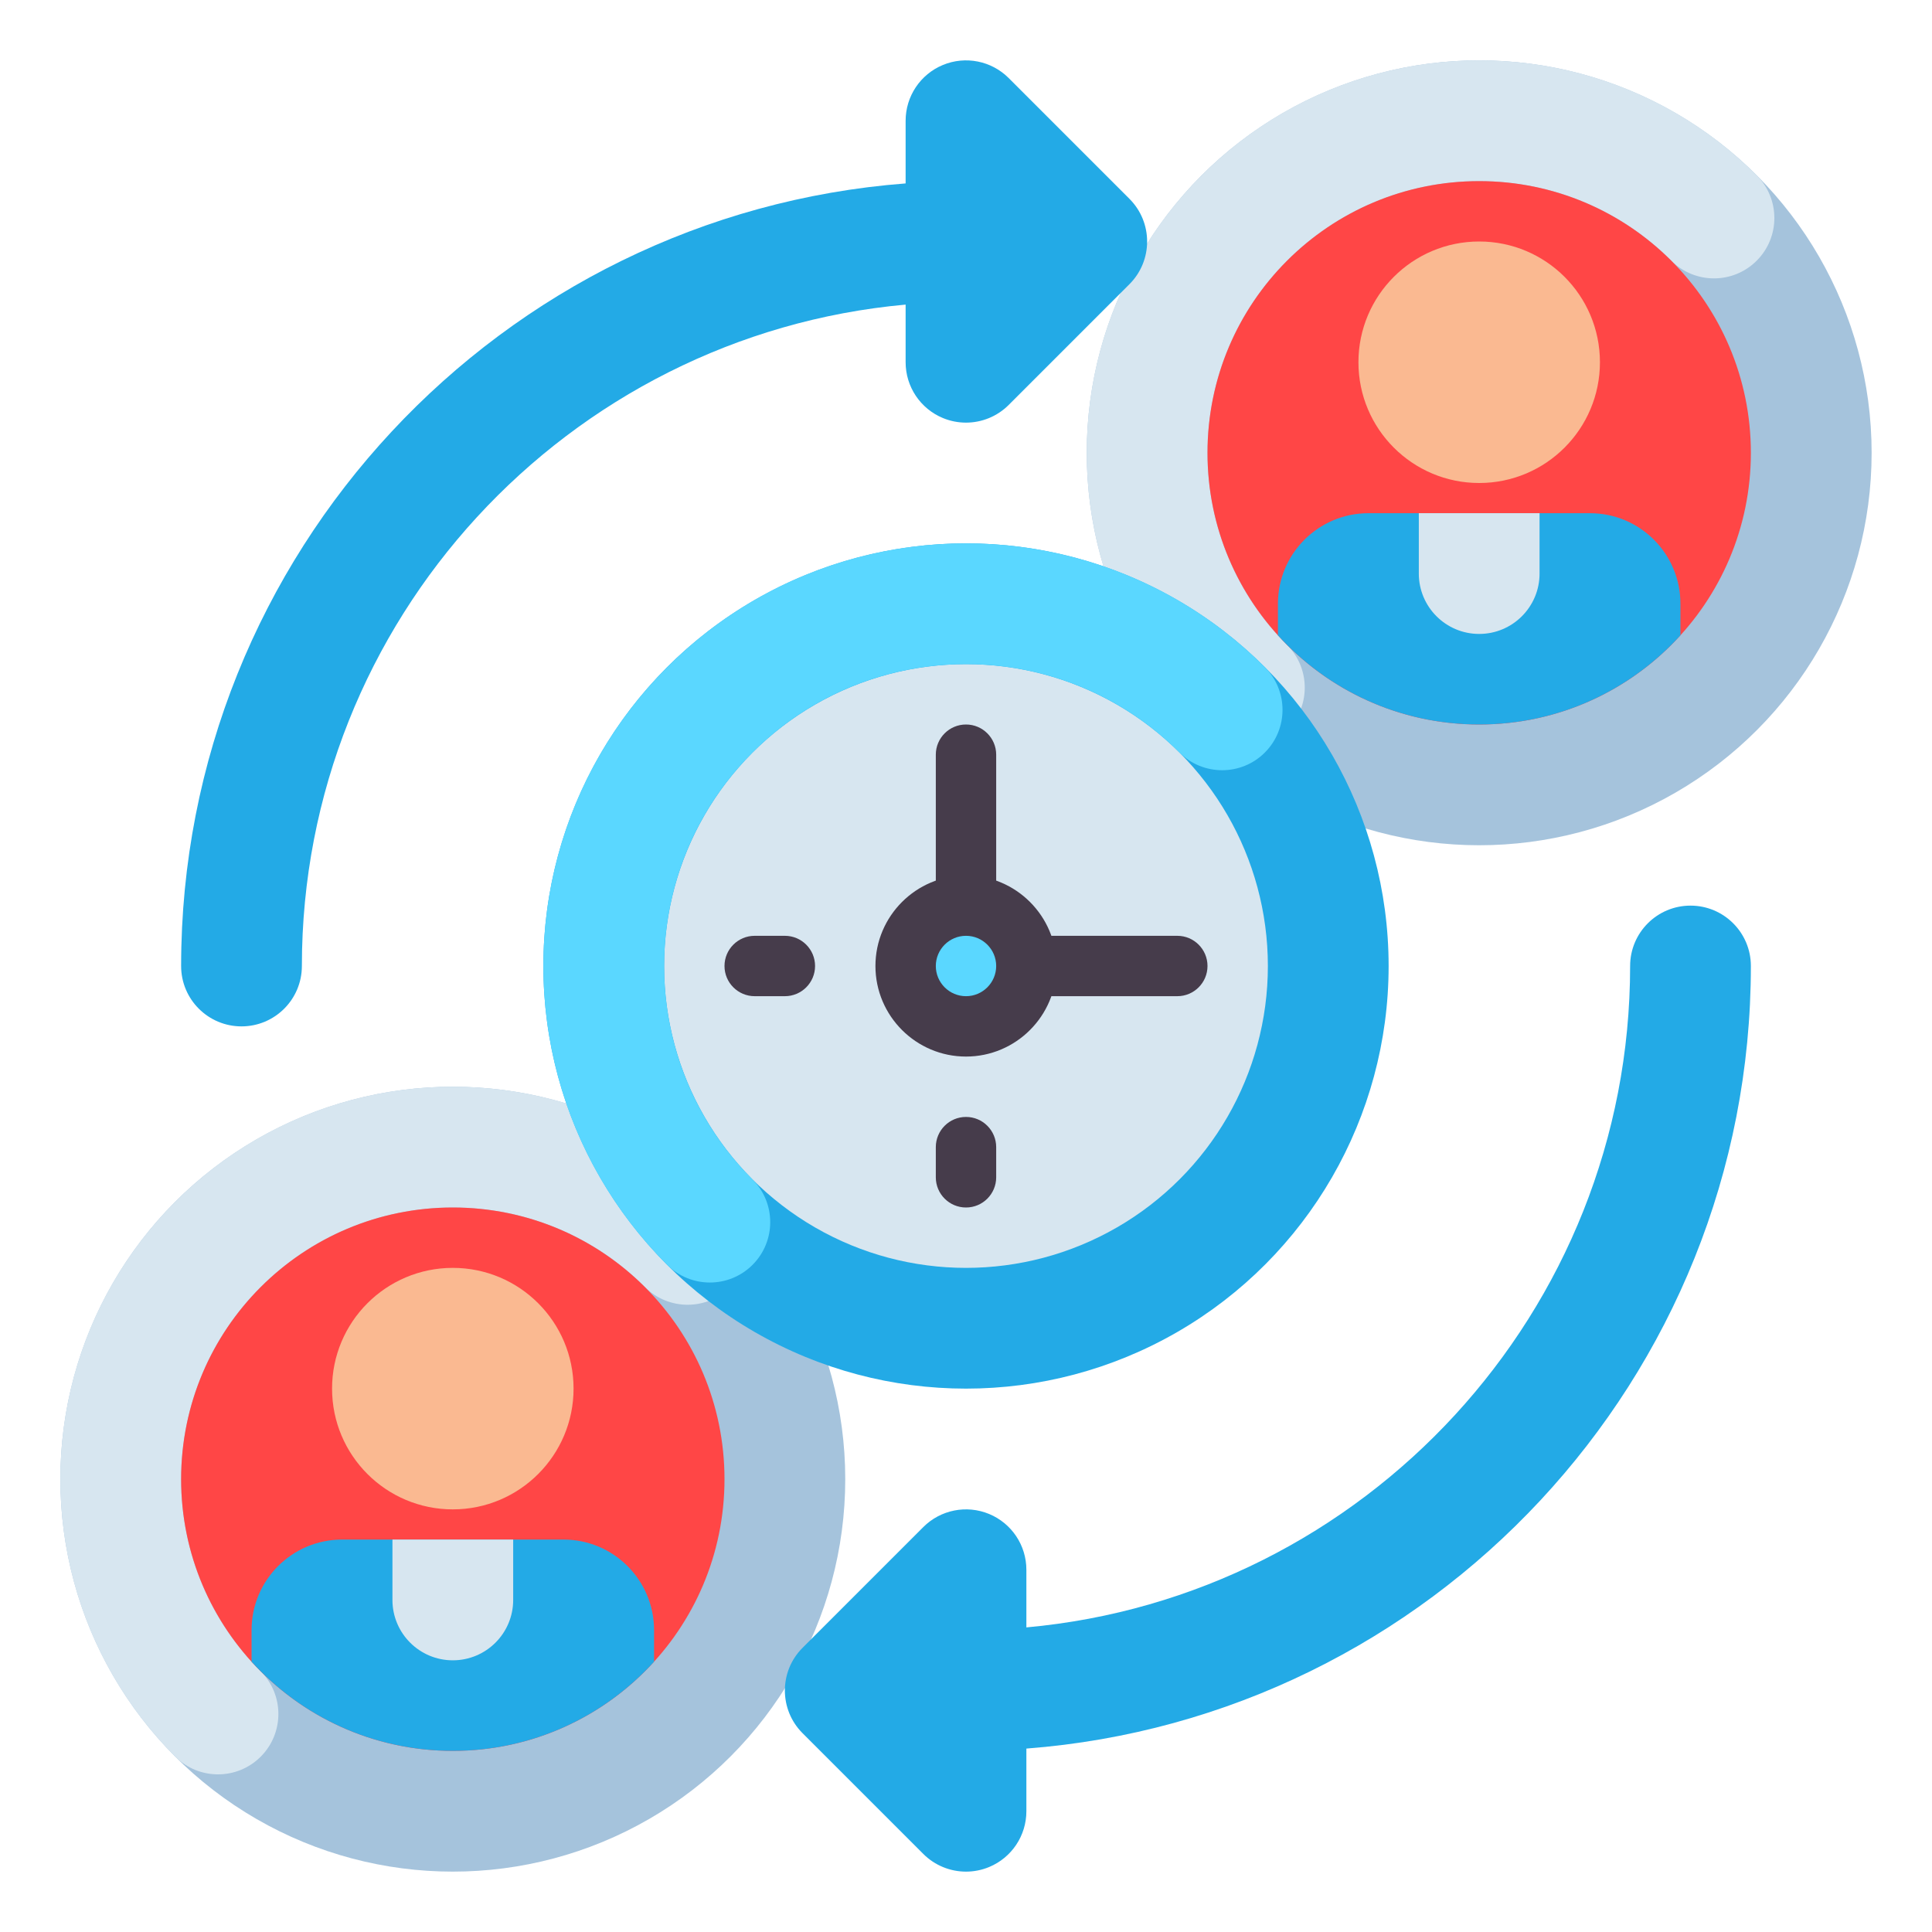
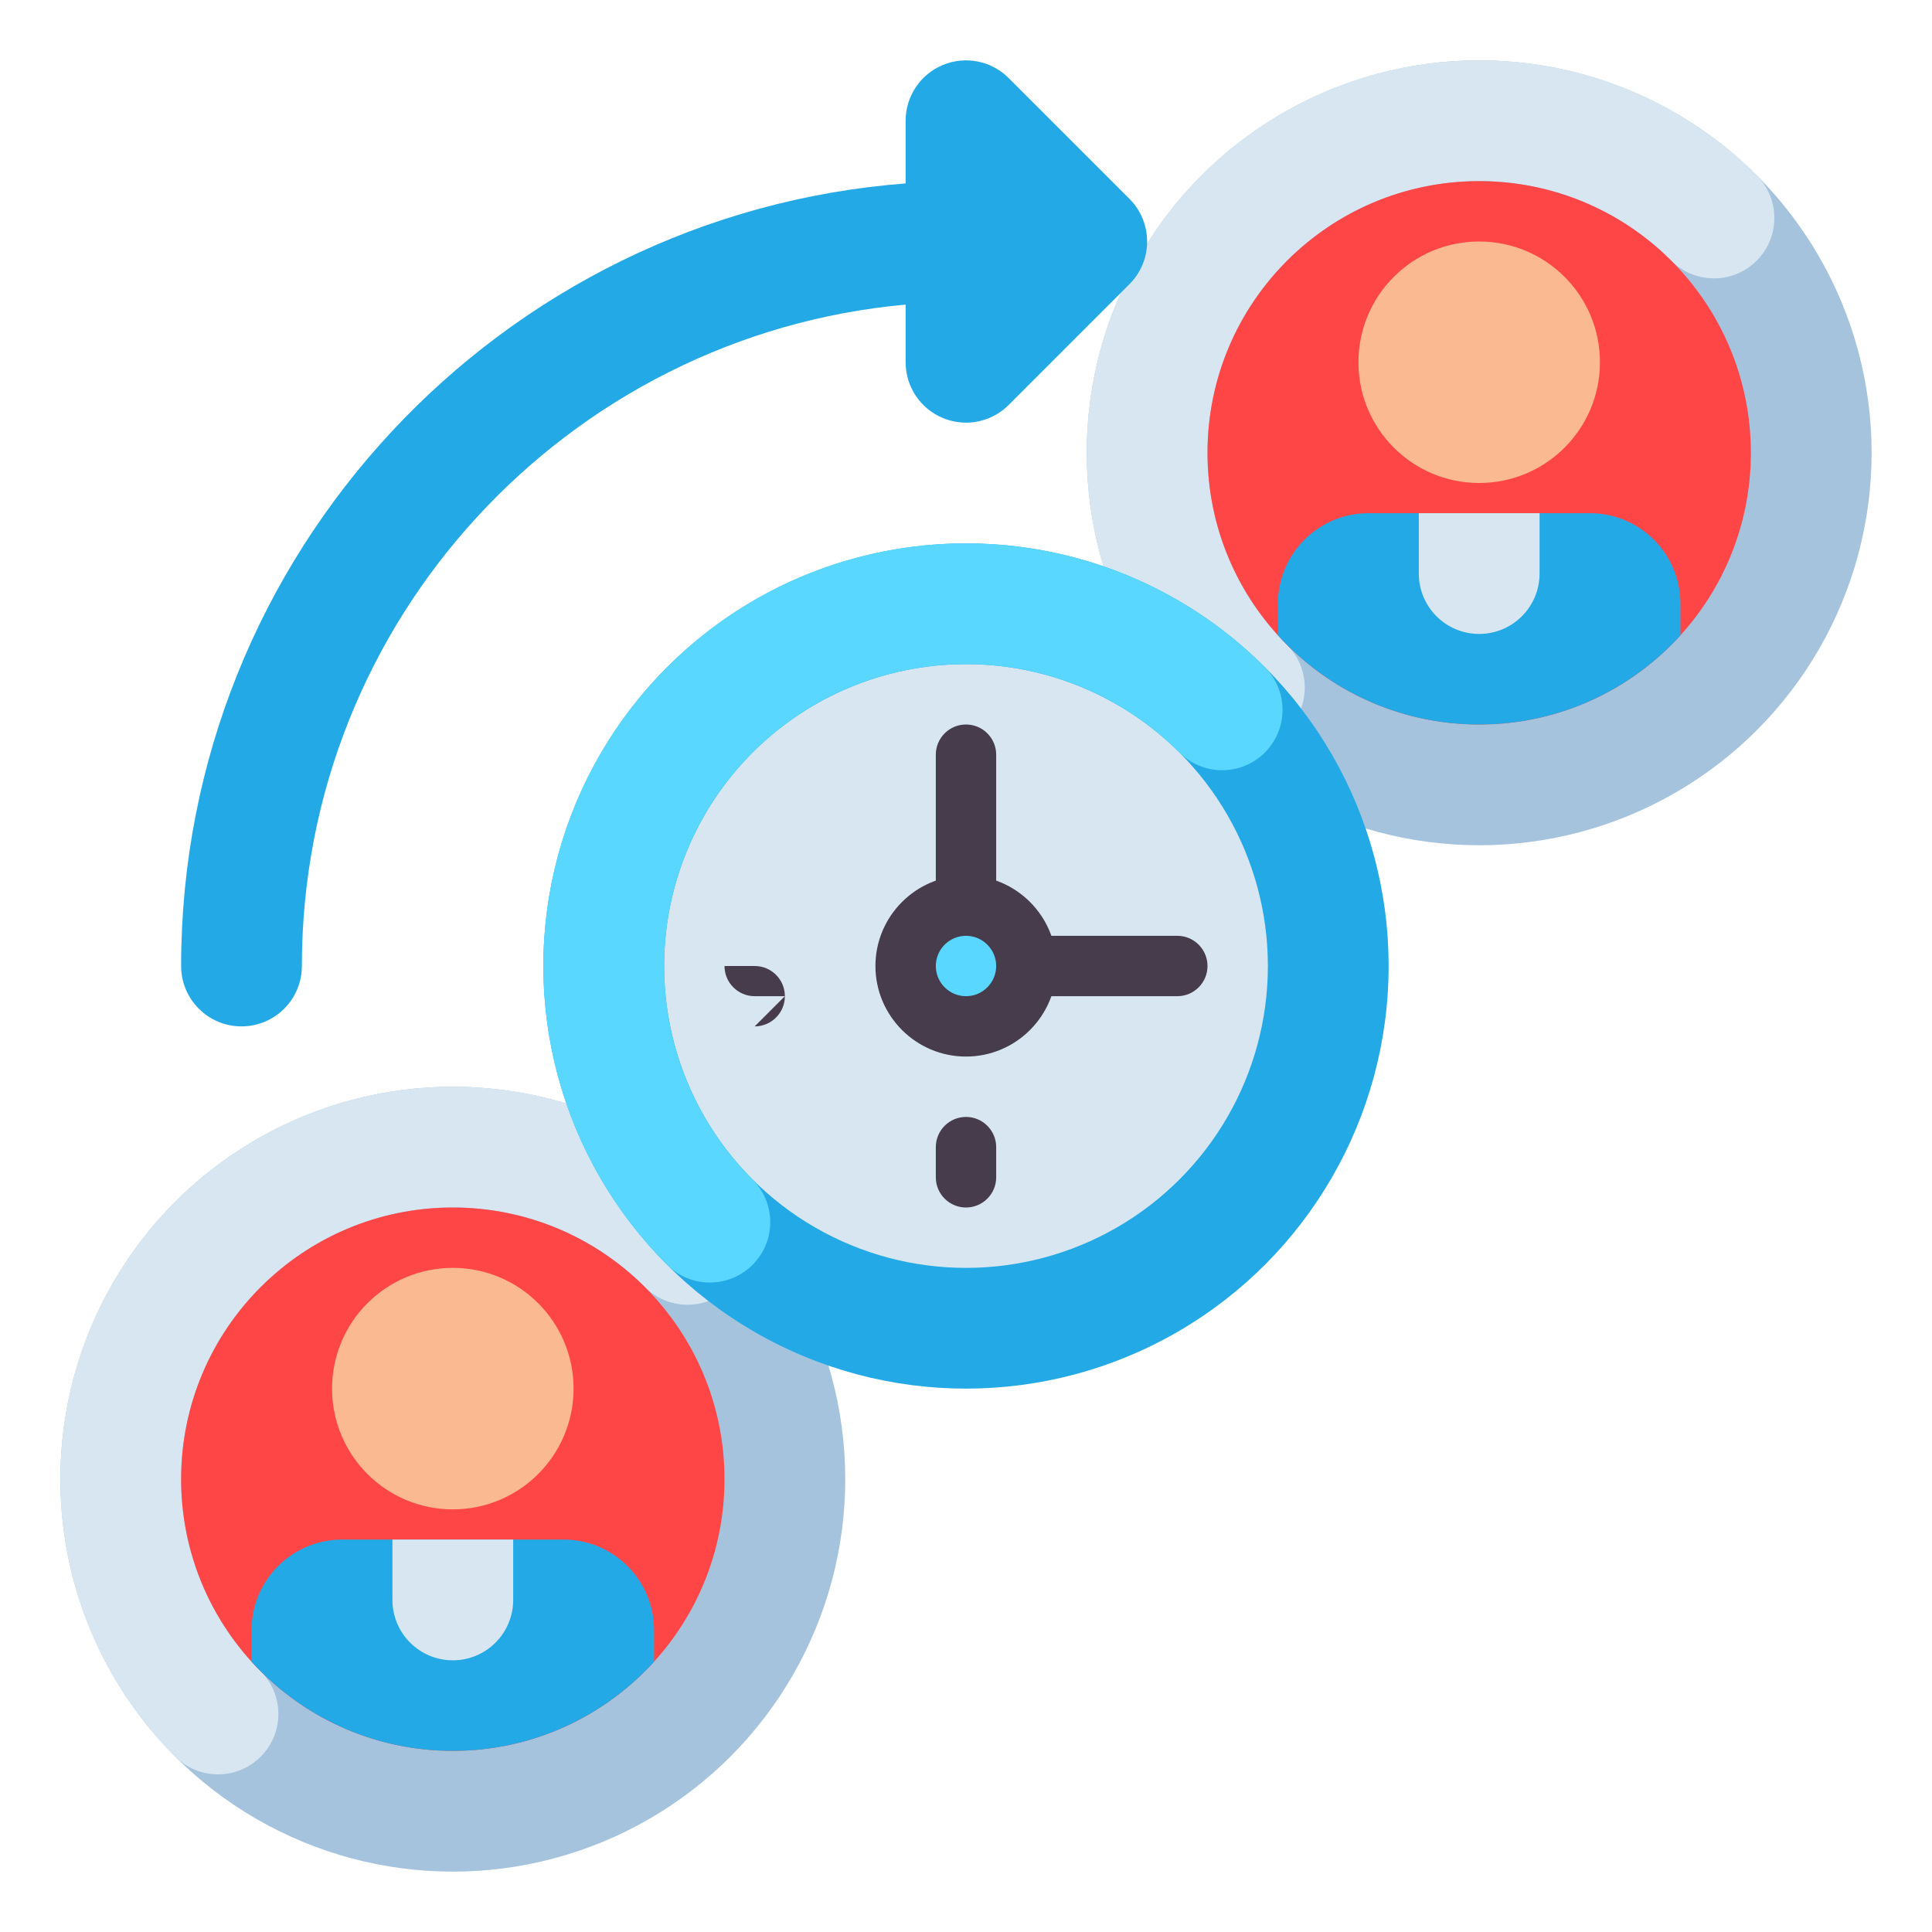
<svg xmlns="http://www.w3.org/2000/svg" id="Layer_1" height="512" viewBox="0 0 512 512" width="512">
  <g>
    <g>
      <g>
        <circle cx="392" cy="120" fill="#a5c3dc" r="104" />
      </g>
      <g>
        <path d="m318.461 46.461c-40.615 40.615-40.614 106.464 0 147.078 6.248 6.248 16.379 6.248 22.627 0s6.248-16.379 0-22.627c-28.118-28.118-28.118-73.706 0-101.823s73.706-28.118 101.823 0c6.248 6.248 16.379 6.248 22.627 0s6.248-16.379 0-22.627c-40.613-40.616-106.463-40.616-147.077-.001z" fill="#d7e6f0" />
      </g>
      <g>
        <circle cx="392" cy="120" fill="#ff4646" r="72" />
      </g>
      <g>
        <path d="m445.333 160c0-13.255-10.745-24-24-24h-58.667c-13.255 0-24 10.745-24 24v8.368c13.173 14.516 32.188 23.632 53.334 23.632s40.161-9.116 53.333-23.632z" fill="#23aae6" />
      </g>
      <g>
        <path d="m392 168c-8.837 0-16-7.163-16-16v-16h32v16c0 8.837-7.163 16-16 16z" fill="#d7e6f0" />
      </g>
      <g>
        <circle cx="392" cy="96" fill="#fab991" r="32" />
      </g>
    </g>
    <g>
      <g>
        <circle cx="120" cy="392" fill="#a5c3dc" r="104" />
      </g>
      <g>
        <path d="m46.461 318.461c-40.615 40.615-40.614 106.464 0 147.078 6.248 6.248 16.379 6.248 22.627 0s6.248-16.379 0-22.627c-28.118-28.118-28.118-73.706 0-101.823s73.706-28.118 101.823 0c6.248 6.248 16.379 6.248 22.627 0s6.248-16.379 0-22.627c-40.613-40.616-106.463-40.616-147.077-.001z" fill="#d7e6f0" />
      </g>
      <g>
        <circle cx="120" cy="392" fill="#ff4646" r="72" />
      </g>
      <g>
        <path d="m173.333 432c0-13.255-10.745-24-24-24h-58.666c-13.255 0-24 10.745-24 24v8.368c13.172 14.516 32.187 23.632 53.333 23.632s40.161-9.116 53.333-23.632z" fill="#23aae6" />
      </g>
      <g>
        <path d="m120 440c-8.837 0-16-7.163-16-16v-16h32v16c0 8.837-7.163 16-16 16z" fill="#d7e6f0" />
      </g>
      <g>
        <circle cx="120" cy="368" fill="#fab991" r="32" />
      </g>
    </g>
    <g>
      <g>
        <circle cx="256" cy="256" fill="#23aae6" r="112" />
      </g>
      <g>
        <circle cx="256" cy="256" fill="#d7e6f0" r="80" />
      </g>
      <g>
        <g>
          <path d="m312 264h-56c-4.418 0-8-3.582-8-8v-56c0-4.418 3.582-8 8-8s8 3.582 8 8v48h48c4.418 0 8 3.582 8 8s-3.582 8-8 8z" fill="#463c4b" />
        </g>
        <g>
          <circle cx="256" cy="256" fill="#5ad7ff" r="16" />
          <path d="m256 280c-13.234 0-24-10.767-24-24s10.766-24 24-24c13.233 0 24 10.767 24 24s-10.767 24-24 24zm0-32c-4.411 0-8 3.589-8 8s3.589 8 8 8 8-3.589 8-8-3.589-8-8-8z" fill="#463c4b" />
        </g>
        <g>
          <path d="m256 320c-4.418 0-8-3.582-8-8v-8c0-4.418 3.582-8 8-8s8 3.582 8 8v8c0 4.418-3.582 8-8 8z" fill="#463c4b" />
        </g>
        <g>
-           <path d="m208 264h-8c-4.418 0-8-3.582-8-8s3.582-8 8-8h8c4.418 0 8 3.582 8 8s-3.582 8-8 8z" fill="#463c4b" />
+           <path d="m208 264h-8c-4.418 0-8-3.582-8-8h8c4.418 0 8 3.582 8 8s-3.582 8-8 8z" fill="#463c4b" />
        </g>
      </g>
    </g>
    <g>
      <path d="m176.804 176.804c-43.739 43.739-43.739 114.653 0 158.392 6.248 6.248 16.379 6.248 22.627 0s6.248-16.379 0-22.627c-31.242-31.242-31.242-81.895 0-113.137s81.895-31.242 113.137 0c6.248 6.248 16.379 6.248 22.627 0s6.248-16.379 0-22.627c-43.738-43.74-114.652-43.74-158.391-.001z" fill="#5ad7ff" />
    </g>
    <g fill="#23aae6">
      <path d="m299.313 52.687-32-32c-4.575-4.577-11.457-5.945-17.437-3.469-5.978 2.476-9.876 8.31-9.876 14.782v16.609c-107.245 8.197-192 98.082-192 207.391 0 8.837 7.164 16 16 16s16-7.163 16-16c0-91.654 70.422-167.169 160-175.278v15.278c0 6.472 3.898 12.306 9.877 14.782 1.98.82 4.059 1.218 6.12 1.218 4.164 0 8.256-1.625 11.317-4.687l32-32c6.249-6.248 6.249-16.378-.001-22.626z" />
-       <path d="m464 256c0-8.837-7.163-16-16-16s-16 7.163-16 16c0 91.654-70.422 167.169-160 175.278v-15.278c0-6.472-3.898-12.306-9.877-14.782-5.978-2.477-12.86-1.108-17.437 3.469l-32 32c-6.249 6.248-6.249 16.379 0 22.627l32 32c3.061 3.062 7.153 4.687 11.317 4.687 2.061 0 4.14-.398 6.12-1.218 5.979-2.477 9.877-8.311 9.877-14.783v-16.609c107.245-8.197 192-98.082 192-207.391z" />
    </g>
  </g>
</svg>